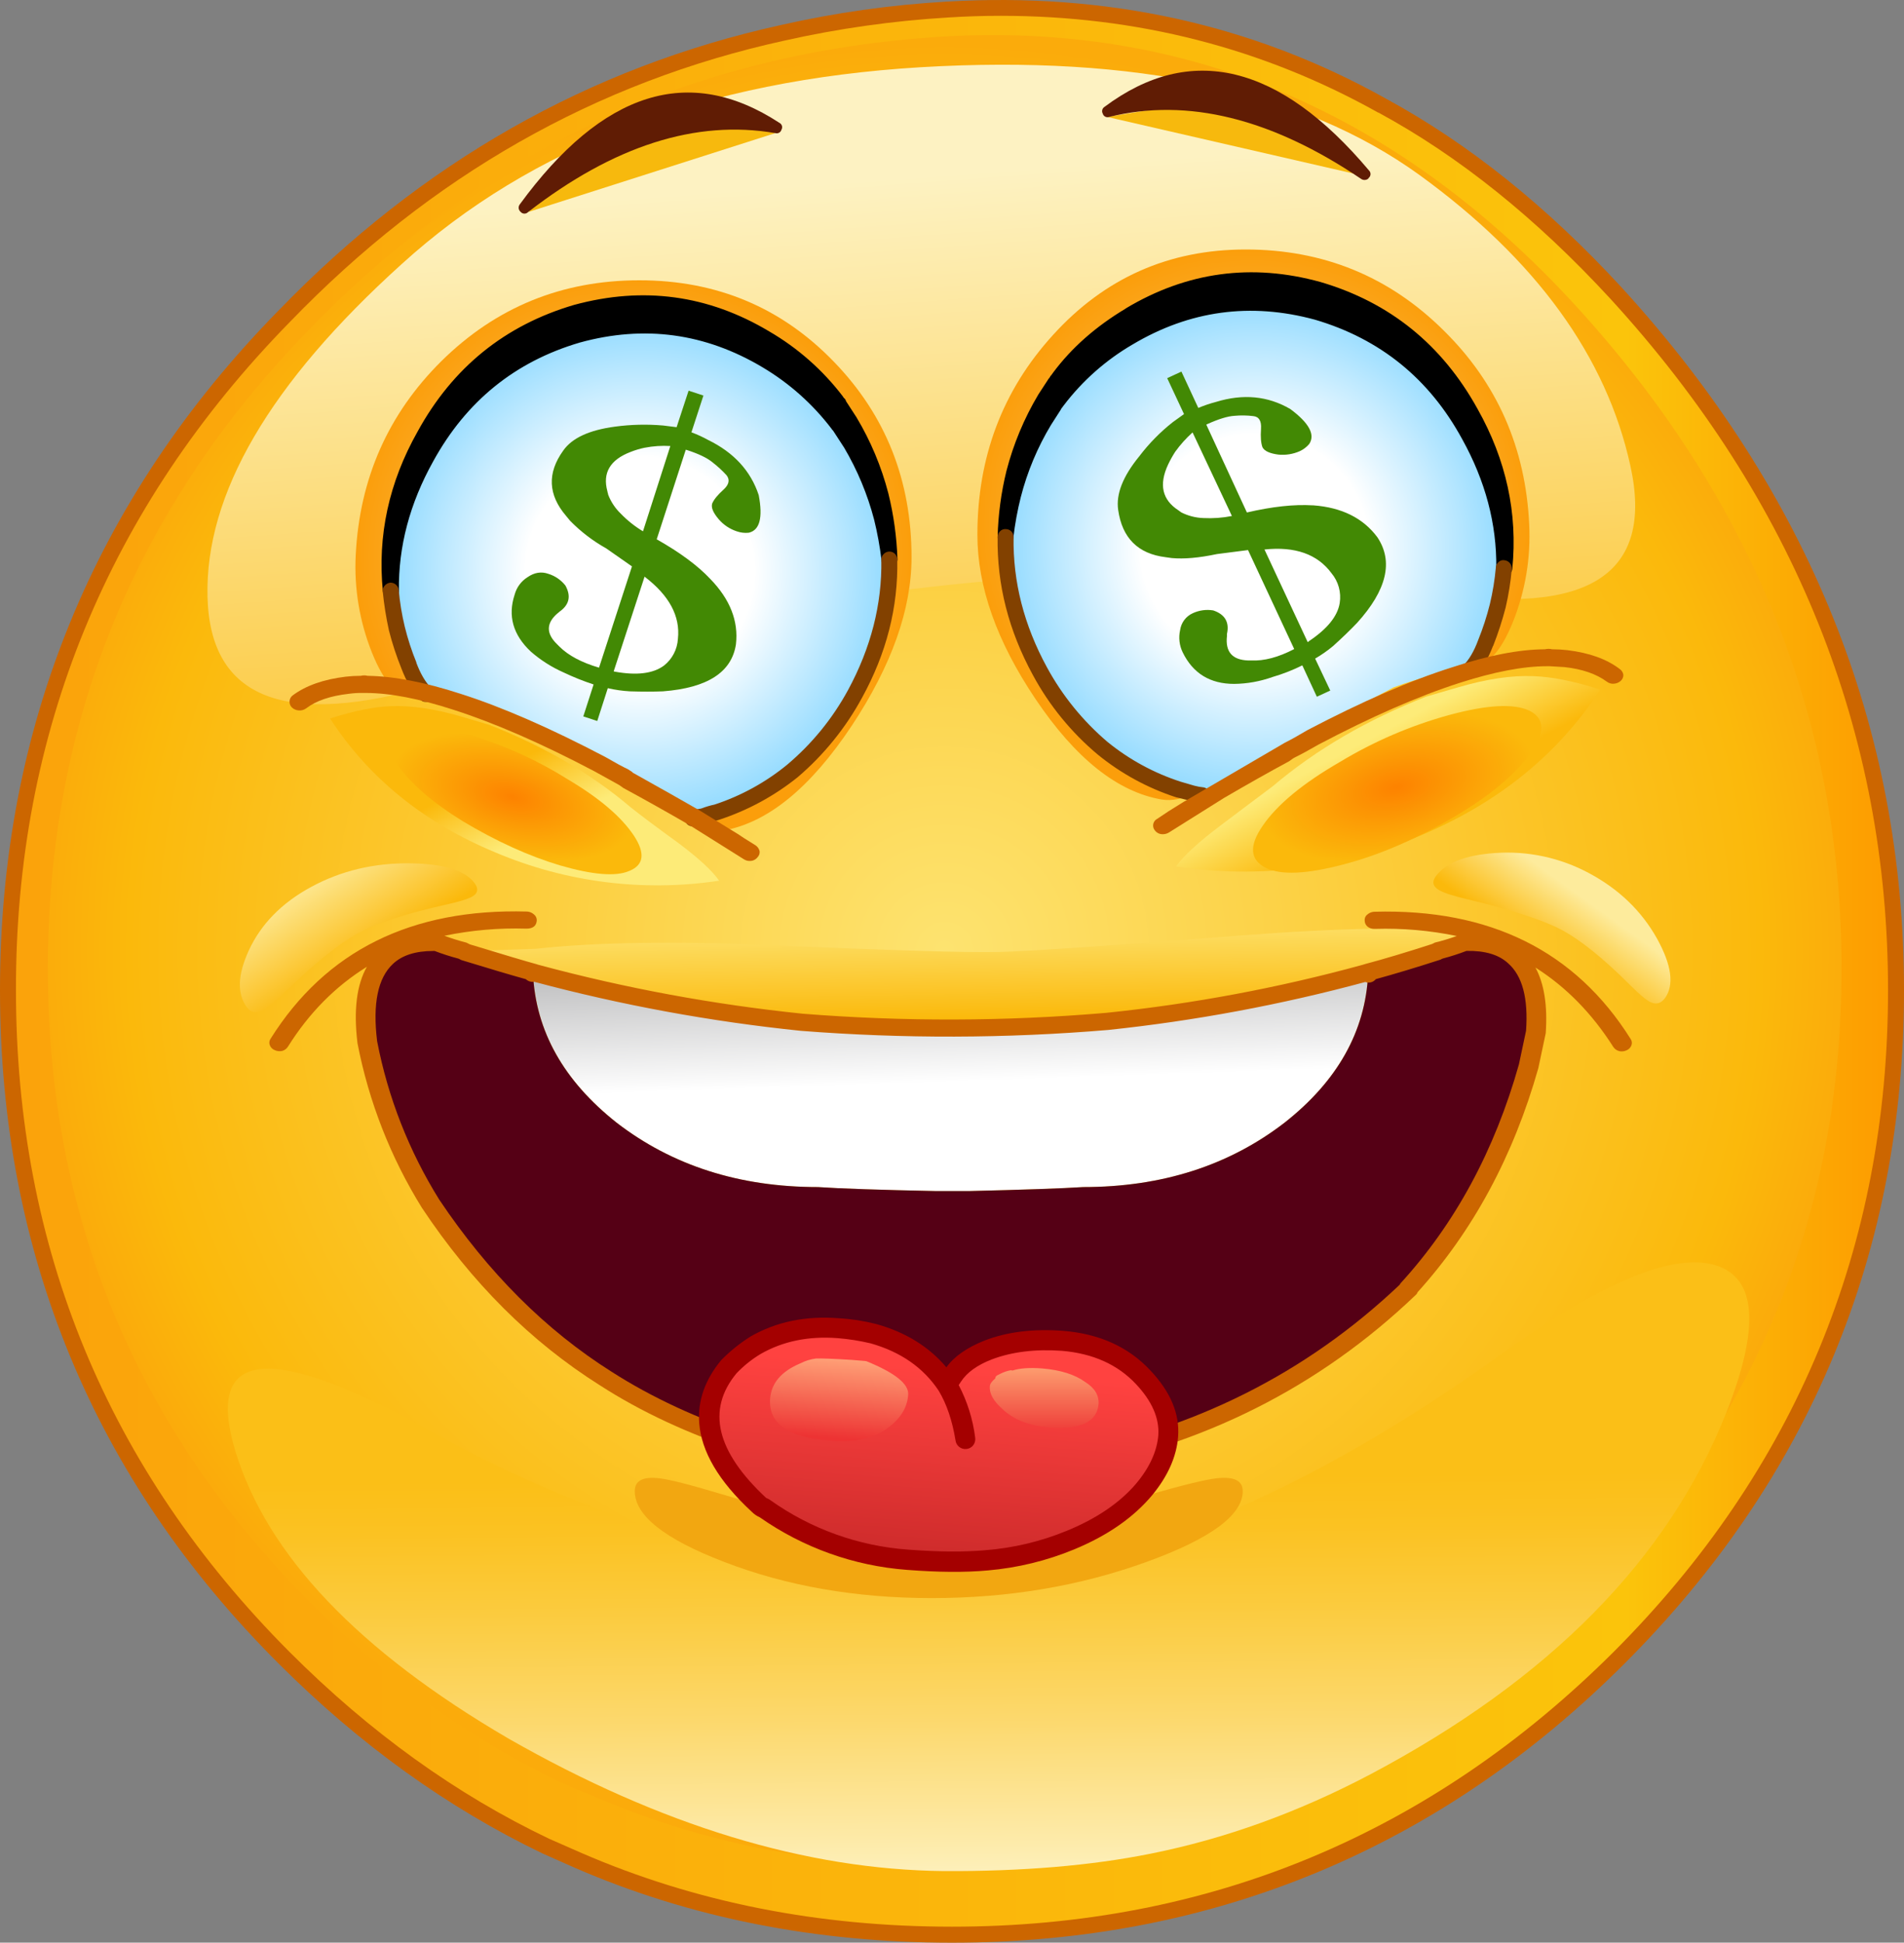
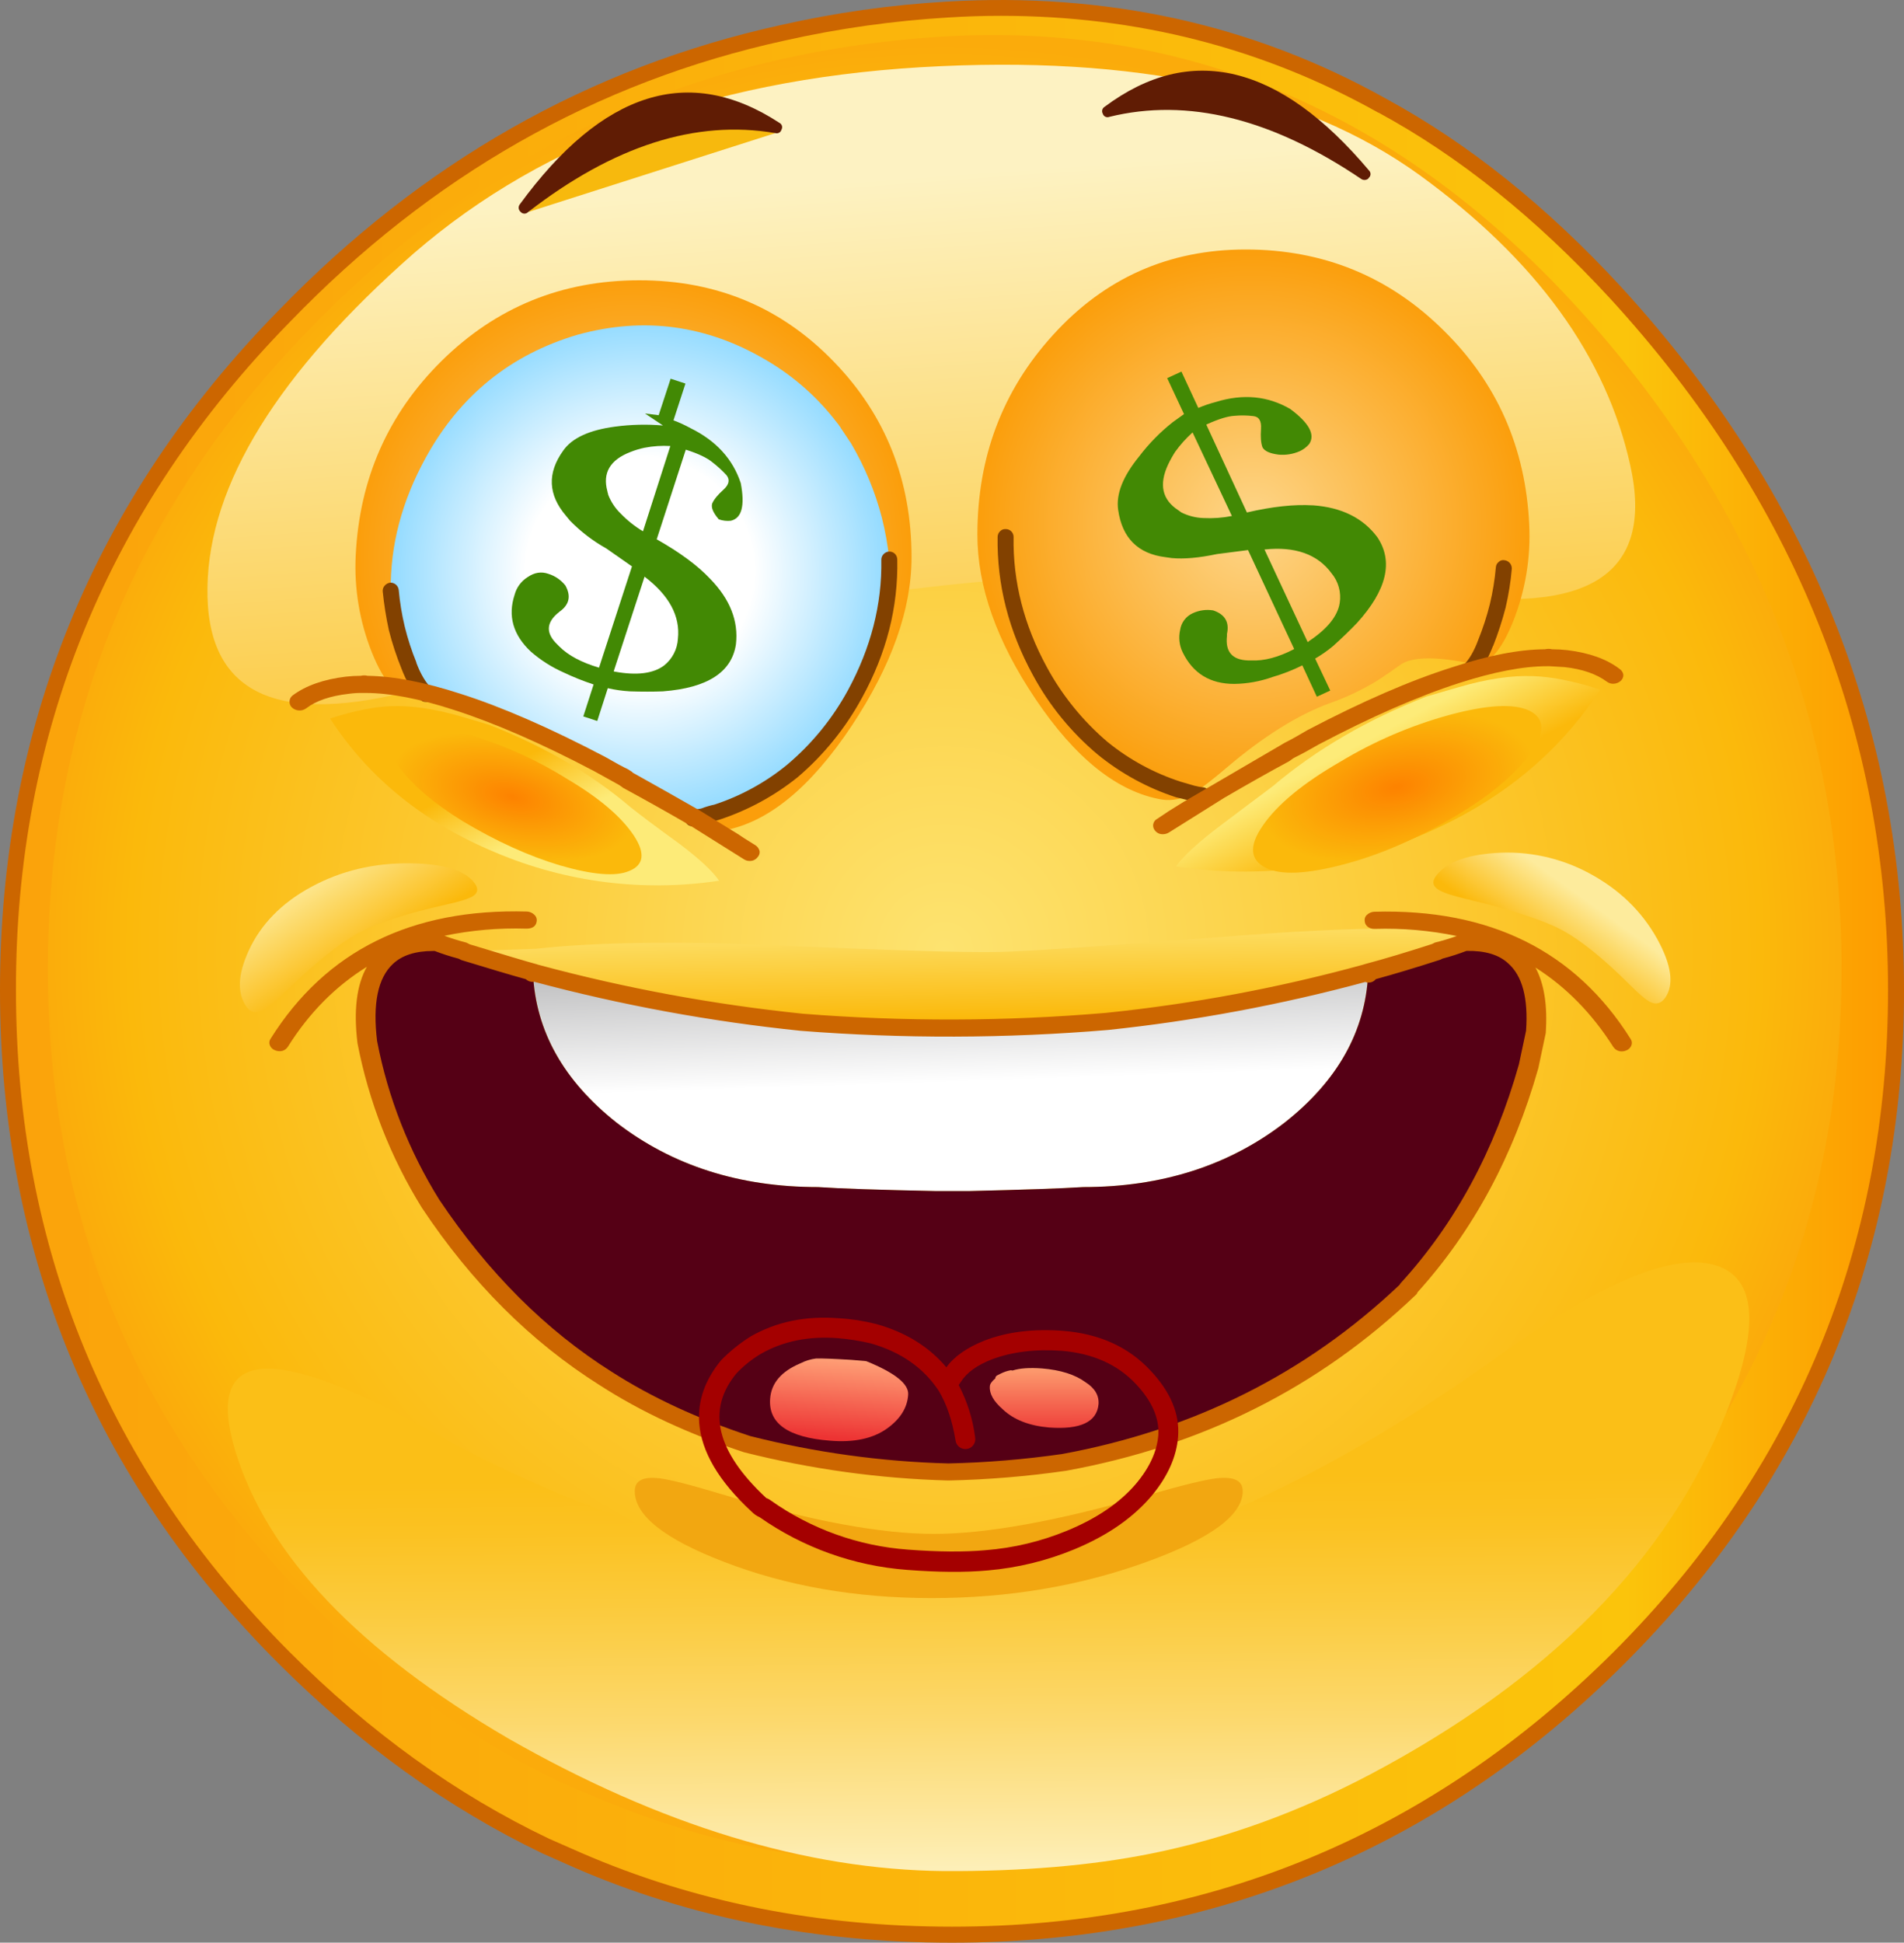
<svg xmlns="http://www.w3.org/2000/svg" version="1.0" id="Layer_1" x="0px" y="0px" viewBox="0 0 924.93 943.63" enable-background="new 0 0 924.93 943.63" xml:space="preserve">
  <rect x="0" y="0" width="924.93" height="943.63" fill="#808080" stroke="none" />
  <title>emoji2_0020</title>
  <path fill="#FCC534" d="M784.95,142.39c-36.093-39.167-73.94-69.557-113.54-91.17c-64-35.56-134.43-51.077-211.29-46.55  c-26.891,1.559-53.61,5.311-79.89,11.22c-92.313,20.32-173.087,66.227-242.32,137.72C48.557,245.057,3.88,354.187,3.88,481  c0,126.667,44.667,234.737,134,324.21c38.953,38.98,81.37,69.507,127.25,91.58l15.92,6.93c55.2,24,115.663,36,181.39,36  c126.553,0,234.553-44.843,324-134.53C876.187,715.43,921.06,607.367,921.06,481C921.06,354.28,875.69,241.41,784.95,142.39z" />
  <path fill="#CC6600" d="M787.86,139.75c-36.28-39.44-74.497-70.06-114.65-91.86C608.777,11.87,537.653-3.83,459.84,0.79  c-27.084,1.56-53.993,5.36-80.45,11.36C286.25,32.657,204.833,78.94,135.14,151c-44.86,45.8-78.6,96.363-101.22,151.69  S-0.007,417.453,0,481c0,63.547,11.307,122.71,33.92,177.49C56.533,713.27,90.32,763.107,135.28,808  c39.333,39.333,82.073,70.093,128.22,92.28l15.92,7.07c55.847,24.2,116.847,36.3,183,36.3c63.413,0,122.49-11.36,177.23-34.08  c54.74-22.72,104.603-56.577,149.59-101.57c45.047-45.073,78.923-94.997,101.63-149.77S924.93,544.38,924.93,481  c0-63.64-11.493-124.003-34.48-181.09C867.463,242.823,833.267,189.437,787.86,139.75z" />
  <linearGradient id="SVGID_1_" gradientUnits="userSpaceOnUse" x1="1007.418" y1="730.392" x2="1335.733" y2="730.392" gradientTransform="matrix(2.77 0 0 2.77 -2782.8 -1551.41)">
    <stop offset="0" style="stop-color:#FBA30B" />
    <stop offset="0.86" style="stop-color:#FBC40B" />
    <stop offset="1" style="stop-color:#FD9C00" />
  </linearGradient>
  <path fill="url(#SVGID_1_)" d="M669.61,54.68h-0.14c-56-31.333-117.11-47-183.33-47c-8.587,0-17.17,0.277-25.75,0.83  c-26.705,1.599-53.238,5.352-79.34,11.22c-91.567,20.067-171.643,65.617-240.23,136.65c-44.127,45.08-77.36,94.82-99.7,149.22  S7.657,418.467,7.75,481c0,62.533,11.123,120.68,33.37,174.44s55.43,102.76,99.55,147c38.953,38.98,81,69.23,126.14,90.75  l15.78,6.93c55.013,23.833,114.967,35.75,179.86,35.75c62.4,0,120.463-11.177,174.19-33.53c53.727-22.353,102.79-55.653,147.19-99.9  c44.213-44.247,77.49-93.293,99.83-147.14C906,601.453,917.173,543.353,917.18,481c0-62.627-11.307-122.067-33.92-178.32  S826.953,193.867,782.18,145C746.18,105.94,708.657,75.833,669.61,54.68z" />
  <radialGradient id="SVGID_2_" cx="353.218" cy="538.158" r="158.926" gradientTransform="matrix(2.77 0 0 -2.77 -519.48 1952.47)" gradientUnits="userSpaceOnUse">
    <stop offset="0" style="stop-color:#FDE370" />
    <stop offset="0.9" style="stop-color:#FBB90B" />
    <stop offset="1" style="stop-color:#FBAB0B" />
  </radialGradient>
  <path fill="url(#SVGID_2_)" d="M765.56,148.62C678.887,54.127,576.057,10.53,457.07,17.83c-119.727,7.48-221.82,54.68-306.28,141.6  C65.77,246.443,23.26,350.173,23.26,470.62c0,120,42.507,222.62,127.52,307.86c37.107,37.133,77.4,66.09,120.88,86.87  c6.093,2.867,11.17,5.037,15.23,6.51C339.697,894.953,397.067,906.5,459,906.5c120.553,0,223.247-42.667,308.08-128  c85.02-85.087,127.53-187.713,127.53-307.88C894.61,350.08,851.593,242.747,765.56,148.62z" />
  <linearGradient id="SVGID_3_" gradientUnits="userSpaceOnUse" x1="1161.365" y1="591.334" x2="1171.095" y2="722.634" gradientTransform="matrix(2.77 0 0 2.77 -2782.8 -1551.41)">
    <stop offset="0" style="stop-color:#FDF2C2" />
    <stop offset="1" style="stop-color:#FBB90B" />
  </linearGradient>
  <path fill="url(#SVGID_3_)" d="M792,226.21C780.373,173.19,746.223,126.12,689.55,85c-56.867-41.087-137.593-58.537-242.18-52.35  C342.417,38.937,258.293,70.85,195,128.39c-64,57.827-95.4,111.633-94.2,161.42c1.2,49.787,37.893,64.01,110.08,42.67  c73.573-22,153.927-37.793,241.06-47.38c88.8-10.067,170.353-9.143,244.66,2.77C771.84,299.503,803.64,278.95,792,226.21z" />
  <linearGradient id="SVGID_4_" gradientUnits="userSpaceOnUse" x1="1244.459" y1="689.767" x2="1251.079" y2="702.167" gradientTransform="matrix(2.77 0 0 2.77 -2782.8 -1551.41)">
    <stop offset="0" style="stop-color:#FDEB78" />
    <stop offset="1" style="stop-color:#FBB90B" />
  </linearGradient>
  <path fill="url(#SVGID_4_)" d="M592.62,401.2c-10.707,8.127-17.813,14.683-21.32,19.67c40.029,6.1,80.966,0.966,118.25-14.83  c38.127-15.887,67.39-39.58,87.79-71.08c-12.667-4.067-23.467-6.237-32.4-6.51c-10.52-0.46-22.703,1.34-36.55,5.4L693,338.3  c-28.8,11.267-53.723,25.813-74.77,43.64L592.62,401.2z" />
  <radialGradient id="SVGID_5_" cx="426.801" cy="812.322" r="24.341" gradientTransform="matrix(2.69 -0.67 -0.46 -1.35 -95.94 1765.06)" gradientUnits="userSpaceOnUse">
    <stop offset="0" style="stop-color:#FD8200" />
    <stop offset="1" style="stop-color:#FBB90B" />
  </radialGradient>
  <path fill="url(#SVGID_5_)" d="M614.92,421.57c7.293,3.6,19.847,3.047,37.66-1.66c17.08-4.433,35.033-12.147,53.86-23.14  c17.08-10.067,29.357-20.273,36.83-30.62c7.387-10.16,7.293-17.133-0.28-20.92c-7.567-3.6-20.567-2.907-39,2.08  c-18.691,5.138-36.583,12.83-53.17,22.86c-17.907,10.347-30.37,20.647-37.39,30.9C606.663,410.857,607.16,417.69,614.92,421.57z" />
  <linearGradient id="SVGID_6_" gradientUnits="userSpaceOnUse" x1="1178.732" y1="890.966" x2="1178.062" y2="808.466" gradientTransform="matrix(2.77 0 0 2.77 -2782.8 -1551.41)">
    <stop offset="0" style="stop-color:#FDF2C2" />
    <stop offset="0.09" style="stop-color:#FDEBAB" />
    <stop offset="0.36" style="stop-color:#FCD86C" />
    <stop offset="0.59" style="stop-color:#FBCB3E" />
    <stop offset="0.76" style="stop-color:#FBC222" />
    <stop offset="0.87" style="stop-color:#FBBF17" />
  </linearGradient>
  <path fill="url(#SVGID_6_)" d="M211,696.18c-79.66-44.52-111.877-41.61-96.65,8.73c15.413,50.433,59.677,96.987,132.79,139.66  c74,42.213,144.477,63.643,211.43,64.29c37.94,0.187,71.403-2.63,100.39-8.45c36.027-7.207,71.523-20.01,106.49-38.41  c87.333-46.187,145.073-104.853,173.22-176c16.34-41.38,14.633-65.163-5.12-71.35c-20.493-6.467-55.617,8.173-105.37,43.92  c-102.12,73.107-193.877,108.737-275.27,106.89C371.403,763.333,290.767,740.24,211,696.18z" />
-   <path fill="#F7B90D" d="M633.47,58l-39.32-10.38l-56.49,9.14l124.75,28.68L633.47,58z" />
  <path fill="#601C04" d="M664.62,86.83l0.28-0.42c1.029-0.861,1.165-2.394,0.304-3.423c-0.052-0.062-0.106-0.121-0.164-0.177  c-21.787-25.873-43.433-41.39-64.94-46.55s-42.69,0.057-63.55,15.65c-1.129,0.705-1.496,2.178-0.83,3.33  c0.37,1.256,1.688,1.974,2.943,1.604c0.08-0.024,0.159-0.052,0.237-0.084c38-9.333,78.8,0.733,122.4,30.2  C662.325,87.615,663.649,87.563,664.62,86.83z" />
  <path fill="#F7B90D" d="M376.62,64.66l-27.14-15L301,62.3L256.57,103L376.62,64.66z" />
  <path fill="#601C04" d="M376.62,64.66c1.263,0.383,2.598-0.33,2.981-1.593c0.007-0.022,0.013-0.044,0.019-0.067  c0.666-1.12,0.298-2.569-0.823-3.235c-0.058-0.034-0.117-0.066-0.177-0.095c-43.847-28.667-85.893-15.457-126.14,39.63  c-0.846,1.119-0.661,2.706,0.42,3.6l0.28,0.28c0.971,0.836,2.423,0.774,3.32-0.14C298.087,70.8,338.127,58.007,376.62,64.66z" />
  <linearGradient id="SVGID_7_" gradientUnits="userSpaceOnUse" x1="1099.421" y1="705.81" x2="1093.601" y2="694.34" gradientTransform="matrix(2.77 0 0 2.77 -2782.8 -1551.41)">
    <stop offset="0" style="stop-color:#FDEB78" />
    <stop offset="1" style="stop-color:#FBB90B" />
  </linearGradient>
  <path fill="url(#SVGID_7_)" d="M190.11,343c-8.307,0.28-18.23,2.28-29.77,6c18.74,28.913,45.557,50.62,80.45,65.12  c34.226,14.496,71.798,19.231,108.55,13.68c-3.14-4.62-9.6-10.62-19.38-18c-11.333-8.22-19.227-14.13-23.68-17.73  c-19.013-16.167-41.907-29.5-68.68-40l-14-4.16C210.873,344.277,199.71,342.64,190.11,343z" />
  <radialGradient id="SVGID_8_" cx="855.001" cy="602.889" r="21.66" gradientTransform="matrix(-2.67 -0.74 0.54 -1.25 2206.18 1773.46)" gradientUnits="userSpaceOnUse">
    <stop offset="0" style="stop-color:#FD8200" />
    <stop offset="1" style="stop-color:#FBB90B" />
  </radialGradient>
  <path fill="url(#SVGID_8_)" d="M194.54,354.23c-7.107,2.867-7.523,8.687-1.25,17.46c6.46,9.147,16.937,18.2,31.43,27.16  c16.34,9.793,32.08,16.953,47.22,21.48c15.88,4.62,27.097,5.543,33.65,2.77c7.2-2.867,7.983-8.593,2.35-17.18  c-6.093-9.147-16.76-18.243-32-27.29c-14.539-9.149-30.23-16.326-46.66-21.34C212.86,352.39,201.28,351.37,194.54,354.23z" />
  <linearGradient id="SVGID_9_" gradientUnits="userSpaceOnUse" x1="1175.782" y1="721.348" x2="1176.132" y2="740.598" gradientTransform="matrix(2.77 0 0 2.77 -2782.8 -1551.41)">
    <stop offset="0" style="stop-color:#FDE370" />
    <stop offset="0.9" style="stop-color:#FBB90B" />
    <stop offset="1" style="stop-color:#FBAB0B" />
  </linearGradient>
  <path fill="url(#SVGID_9_)" d="M602.87,454.41c-64,4.987-103.14,7.653-117.42,8c-15.413,0.367-52.413-0.743-111-3.33  c-46.8-2-84.877-1.4-114.23,1.8l-28.38,1c4.8,2.22,12.83,5.407,24.09,9.56c5.26,2.307,14.12,4.617,26.58,6.93  c14.4,2.667,23.54,4.607,27.42,5.82c13.387,4.34,30.51,7.71,51.37,10.11c11.907,1.387,29.907,3.14,54,5.26  c97.107,12.84,183.107,2.91,258-29.79c1.387-0.46,6.51-1.893,15.37-4.3c7.567-2.127,12.597-3.837,15.09-5.13  c2.396-1.039,4.67-2.341,6.78-3.88c1.969-1.541,4.052-2.931,6.23-4.16C688.743,450.007,650.777,450.71,602.87,454.41z" />
  <linearGradient id="SVGID_10_" gradientUnits="userSpaceOnUse" x1="1059.43" y1="712.795" x2="1069.301" y2="728.025" gradientTransform="matrix(2.77 0 0 2.77 -2782.8 -1551.41)">
    <stop offset="0" style="stop-color:#FDEB9C" />
    <stop offset="1" style="stop-color:#FBB90B" />
  </linearGradient>
  <path fill="url(#SVGID_10_)" d="M199.11,419.35c-17.54-0.187-33.54,3.647-48,11.5c-14.307,7.76-24.413,18.093-30.32,31  c-5.333,11.64-5.667,20.737-1,27.29c1.94,2.667,4.523,3.22,7.75,1.66c2.4-1.2,6.047-4.2,10.94-9  c14.667-14.133,26.437-23.6,35.31-28.4c9.14-4.987,23.447-9.653,42.92-14c6.667-1.48,10.96-2.813,12.88-4  c2.587-1.573,2.92-3.697,1-6.37C225.943,422.763,215.45,419.537,199.11,419.35z" />
  <linearGradient id="SVGID_11_" gradientUnits="userSpaceOnUse" x1="1281.747" y1="717.161" x2="1274.547" y2="727.161" gradientTransform="matrix(2.77 0 0 2.77 -2782.8 -1551.41)">
    <stop offset="0" style="stop-color:#FDEB9C" />
    <stop offset="1" style="stop-color:#FBB90B" />
  </linearGradient>
  <path fill="url(#SVGID_11_)" d="M771.79,424.06c-13.959-7.48-29.755-10.844-45.55-9.7c-14.493,1.013-24.093,4.8-28.8,11.36  c-1.94,2.667-1.387,4.883,1.66,6.65c2.307,1.387,7.06,2.91,14.26,4.57c21.14,5.08,36.187,9.977,45.14,14.69  c9.233,4.893,20.403,13.893,33.51,27c4.52,4.527,7.797,7.25,9.83,8.17c2.767,1.293,5.12,0.6,7.06-2.08  c4.433-6.373,3.14-15.933-3.88-28.68C797.453,442.48,786.377,431.82,771.79,424.06z" />
  <linearGradient id="SVGID_12_" gradientUnits="userSpaceOnUse" x1="1172.118" y1="753.993" x2="1170.518" y2="707.263" gradientTransform="matrix(2.77 0 0 2.77 -2782.8 -1551.41)">
    <stop offset="0.09" style="stop-color:#FFFFFF" />
    <stop offset="0.95" style="stop-color:#858587" />
  </linearGradient>
  <path fill="url(#SVGID_12_)" d="M664.62,473.11l-1.38-0.42c-41.159,11.199-83.161,19.031-125.59,23.42  c-49.297,4.07-98.84,4.211-148.16,0.42c-43.628-4.479-86.826-12.448-129.18-23.83l-1.38,0.42c1.387,27.8,14.91,51.863,40.57,72.19  c27.047,20.873,59.677,31.31,97.89,31.31c10.707,0.74,29.86,1.387,57.46,1.94h15.65c26.86-0.667,45.413-1.313,55.66-1.94  c38.213,0,70.843-10.437,97.89-31.31C649.717,525.103,663.24,501.037,664.62,473.11z" />
  <path fill="#550015" d="M664.62,472.28v0.83c-1.38,27.927-14.903,51.99-40.57,72.19c-27.047,20.873-59.677,31.31-97.89,31.31  c-10.247,0.667-28.8,1.313-55.66,1.94h-15.65c-27.6-0.553-46.753-1.2-57.46-1.94c-38.213,0-70.843-10.437-97.89-31.31  c-25.667-20.32-39.19-44.383-40.57-72.19v-0.83c-6.553-1.753-17.677-5.087-33.37-10h-0.42v-0.42  c-4.377-1.114-8.679-2.503-12.88-4.16c-26.667-0.833-37.973,15.283-33.92,48.35c5.449,27.863,15.861,54.52,30.74,78.7  c24.187,36,52.57,64.263,85.15,84.79c19.753,12.667,42.6,23.333,68.54,32c32.049,8.024,64.875,12.538,97.9,13.46  c18.773-0.402,37.503-1.975,56.08-4.71c65.333-11.913,121.133-39.947,167.4-84.1v-0.39c26.86-29.287,46.337-65.22,58.43-107.8  l3.42-16.49c2.213-30-9.37-44.593-34.75-43.78c-4.183,1.706-8.489,3.097-12.88,4.16v0.42H698  C683.873,466.77,672.747,470.093,664.62,472.28z" />
  <path fill="#CC6600" d="M661.85,468.68c-40.825,11.184-82.503,18.984-124.61,23.32c-48.969,4.162-98.198,4.302-147.19,0.42  c-43.35-4.461-86.272-12.4-128.35-23.74l-0.55-0.14l-0.28-0.14l-0.55-0.14c-4.433-1.2-15.14-4.387-32.12-9.56l-1.66-0.83  c-3.609-0.922-7.168-2.033-10.66-3.33c13.112-2.711,26.497-3.872,39.88-3.46c3.14,0,4.807-1.333,5-4  c0.032-1.135-0.481-2.216-1.38-2.91c-0.915-0.829-2.087-1.32-3.32-1.39c-56.213-1.573-97.753,19.023-124.62,61.79  c-0.615,0.874-0.771,1.991-0.42,3c0.39,1.129,1.246,2.036,2.35,2.49c1.165,0.552,2.481,0.7,3.74,0.42  c1.147-0.33,2.133-1.07,2.77-2.08c10.247-16.347,23.03-29.277,38.35-38.79c-4.987,8.773-6.51,21.15-4.57,37.13  c5.472,28.331,16.077,55.422,31.29,79.94c24.187,36.393,52.987,65.12,86.4,86.18c20,12.933,43.353,23.787,70.06,32.56  c32.442,8.205,65.689,12.806,99.14,13.72h0.28c19.078-0.415,38.113-1.988,57-4.71c66.387-12.073,123.027-40.55,169.92-85.43  c0.399-0.321,0.689-0.758,0.83-1.25c27.047-29.927,46.617-66.227,58.71-108.9l3.6-17c0.92-13.393-0.747-24.017-5-31.87  c14.86,9.42,27.46,22.26,37.8,38.52c0.672,1.036,1.712,1.779,2.91,2.08c1.213,0.275,2.483,0.127,3.6-0.42  c1.104-0.454,1.96-1.361,2.35-2.49c0.351-1.009,0.195-2.126-0.42-3c-26.86-42.767-68.4-63.363-124.62-61.79  c-1.233,0.07-2.405,0.561-3.32,1.39c-0.901,0.681-1.376,1.787-1.25,2.91c0.007,1.126,0.513,2.192,1.38,2.91  c0.943,0.746,2.118,1.139,3.32,1.11h0.28c13.336-0.407,26.675,0.754,39.74,3.46c-3.493,1.262-7.051,2.334-10.66,3.21l-1.38,0.69  c-12.553,4.067-23.353,7.3-32.4,9.7l-1.38,0.42 M699.64,466.19l1.11-0.55c3.942-1.033,7.825-2.282,11.63-3.74  c8.953-0.187,15.693,1.813,20.22,6c6.933,6.067,9.843,16.993,8.73,32.78L737.87,517c-11.813,41.867-30.967,77.3-57.46,106.3  c-0.207,0.261-0.391,0.538-0.55,0.83c-45.413,43.047-100.06,70.433-163.94,82.16c-18.309,2.627-36.759,4.153-55.25,4.57  c-32.469-0.866-64.743-5.327-96.23-13.3c-25.48-8.373-47.96-18.81-67.44-31.31c-31.933-20.167-59.81-48.013-83.63-83.54  c-14.697-23.599-24.927-49.7-30.18-77c-2.213-18.193,0.37-30.71,7.75-37.55c4.433-4.153,10.94-6.23,19.52-6.23h0.69  c3.805,1.458,7.688,2.707,11.63,3.74l1.38,0.69c13.847,4.247,24.277,7.34,31.29,9.28c1.074,1.004,2.546,1.464,4,1.25  c42.5,11.368,85.836,19.336,129.6,23.83c49.683,3.882,99.599,3.741,149.26-0.42c42.195-4.445,83.97-12.237,124.93-23.3  c1.827,0.699,3.897,0.137,5.12-1.39c9.14-2.5,19.57-5.643,31.29-9.43L699.64,466.19z" />
  <path fill="#F2A711" d="M320.27,718.07c-7.94-0.927-11.91,1.15-11.91,6.23c0,11.82,14.447,23.273,43.34,34.36  c30.367,11.733,64.013,17.6,100.94,17.6c37.293,0,72.093-5.867,104.4-17.6c31.107-11.267,46.66-22.72,46.66-34.36  c0-5.08-4.2-7.157-12.6-6.23c-5.333,0.553-16.503,3.277-33.51,8.17c-43.66,12.56-78.277,18.84-103.85,18.84  c-25.847,0-59.723-6.28-101.63-18.84C335.863,721.347,325.25,718.623,320.27,718.07z" />
  <radialGradient id="SVGID_13_" cx="353.218" cy="538.277" r="48.557" gradientTransform="matrix(2.77 0 0 -2.77 -670.68 1760.57)" gradientUnits="userSpaceOnUse">
    <stop offset="0" style="stop-color:#FDD68A" />
    <stop offset="1" style="stop-color:#FB9E0B" />
  </radialGradient>
  <path fill="url(#SVGID_13_)" d="M310.57,136.15c-37.567,0-69.597,13.07-96.09,39.21c-25.94,25.68-39.833,57.13-41.68,94.35  c-0.813,16.148,1.879,32.281,7.89,47.29c6.093,15.147,12.74,21.983,19.94,20.51c16.893-3.6,28.293-3.6,34.2,0  c2.12,1.293,5.95,3.927,11.49,7.9c7.329,4.524,15.129,8.239,23.26,11.08c15.613,5.673,32.323,16.143,50.13,31.41  c7.387,6.28,12.74,10.343,16.06,12.19c5.447,3.047,10.663,4.157,15.65,3.33c21.507-3.787,42.277-20.737,62.31-50.85  c19.387-29.28,29.08-56.573,29.08-81.88c0-37.333-12.553-68.97-37.66-94.91C379.67,149.36,348.143,136.15,310.57,136.15z" />
  <radialGradient id="SVGID_14_" cx="795.308" cy="538.247" r="48.34" gradientTransform="matrix(-2.77 0 0 -2.77 2811.45 1745.47)" gradientUnits="userSpaceOnUse">
    <stop offset="0" style="stop-color:#FDD68A" />
    <stop offset="1" style="stop-color:#FB9E0B" />
  </radialGradient>
  <path fill="url(#SVGID_14_)" d="M742.86,254.75c-1.753-37.333-15.647-68.783-41.68-94.35c-26.4-26.14-58.43-39.21-96.09-39.21  c-37.293,0-68.493,13.857-93.6,41.57c-24.46,26.88-36.69,59.213-36.69,97c0,25.213,9.417,51.817,28.25,79.81  c19.387,28.82,39.787,45.077,61.2,48.77c4.987,0.833,10.203-0.23,15.65-3.19c3.333-1.94,8.687-6.05,16.06-12.33  c17.813-15.147,34.52-25.583,50.12-31.31c8.131-2.841,15.931-6.556,23.26-11.08c3.413-2.22,7.243-4.853,11.49-7.9  c5.907-3.6,17.307-3.647,34.2-0.14c7.193,1.553,13.85-5.243,19.97-20.39C740.995,287.001,743.676,270.882,742.86,254.75z" />
  <radialGradient id="SVGID_15_" cx="353.266" cy="538.247" r="43.493" gradientTransform="matrix(2.77 0 0 -2.77 -368.97 1757.25)" gradientUnits="userSpaceOnUse">
    <stop offset="0.46" style="stop-color:#FFFFFF" />
    <stop offset="1" style="stop-color:#94DBFF" />
  </radialGradient>
-   <path fill="url(#SVGID_15_)" d="M507.19,204.32c-6.733,11.27-11.815,23.447-15.09,36.16c-1.675,6.697-2.878,13.504-3.6,20.37  c-0.367,22.447,5.173,44.2,16.62,65.26c7.786,14.183,18.111,26.816,30.46,37.27c10.923,8.926,23.412,15.739,36.83,20.09l6.51,1.94  c2.213,0.46,3.967,0.793,5.26,1l25.48-16.76l67.29-35.75c13.847-5.173,25.753-7.76,35.72-7.76c0.28-0.367,0.613-0.367,1,0  c3.604-4.041,6.38-8.75,8.17-13.86c2.445-5.825,4.392-11.846,5.82-18c1.486-6.054,2.489-12.217,3-18.43  c0.28-22.167-5.387-43.69-17-64.57c-16.613-30.207-41.213-50.113-73.8-59.72c-32.233-8.887-62.853-4.74-91.86,12.44  c-13.323,7.826-24.988,18.18-34.34,30.48l-1,1.39c-0.191,0.358-0.423,0.694-0.69,1c-0.593,0.758-1.147,1.546-1.66,2.36  L507.19,204.32z" />
  <radialGradient id="SVGID_16_" cx="353.219" cy="538.247" r="43.497" gradientTransform="matrix(2.77 0 0 -2.77 -667.5 1768.33)" gradientUnits="userSpaceOnUse">
    <stop offset="0.46" style="stop-color:#FFFFFF" />
    <stop offset="1" style="stop-color:#94DBFF" />
  </radialGradient>
  <path fill="url(#SVGID_16_)" d="M413.45,215.4l-5-7.48c-0.148-0.383-0.384-0.726-0.69-1c-0.251-0.517-0.589-0.988-1-1.39  c-9.352-12.3-21.017-22.654-34.34-30.48c-28.987-17.18-59.587-21.337-91.8-12.47c-32.587,9.607-57.187,29.513-73.8,59.72  c-11.633,21.153-17.3,42.677-17,64.57c0.542,6.209,1.545,12.37,3,18.43c1.428,6.154,3.375,12.175,5.82,18  c2.213,5.913,4.937,10.487,8.17,13.72c0.246-0.276,0.67-0.3,0.946-0.054c0.019,0.017,0.037,0.035,0.054,0.054  c10.153,0,22.06,2.633,35.72,7.9L308.91,379c8.767,5.633,17.907,11.777,27.42,18.43l11.77-2.91  c13.377-4.446,25.85-11.25,36.83-20.09c12.373-10.485,22.701-23.168,30.46-37.41c11.54-20.853,17.077-42.593,16.61-65.22  c-0.706-6.868-1.91-13.676-3.6-20.37C425.115,238.784,420.083,226.657,413.45,215.4z" />
-   <path d="M411,194.9c-0.163-0.667-0.556-1.254-1.11-1.66l-0.55-0.83c-9.711-12.696-21.816-23.367-35.63-31.41  c-29.633-17.733-61.25-22.03-94.85-12.89c-33.6,9.887-58.933,30.393-76,61.52c-13.947,24.727-19.567,50.62-16.86,77.68  c0.157,0.965,0.645,1.845,1.38,2.49c0.675,0.635,1.564,0.992,2.49,1h0.28c0.999-0.085,1.933-0.529,2.63-1.25  c0.727-0.672,1.097-1.645,1-2.63c-0.28-21.427,5.26-42.347,16.62-62.76c16.06-29.28,39.83-48.54,71.31-57.78  c31.293-8.593,60.877-4.577,88.75,12.05c12.998,7.723,24.385,17.878,33.54,29.91c0.156,0.33,0.394,0.616,0.69,0.83l5.4,8.31  c6.437,10.912,11.33,22.664,14.54,34.92c1.609,6.522,2.811,13.138,3.6,19.81c0.187,2.307,1.52,3.46,4,3.46  c0.999-0.085,1.933-0.529,2.63-1.25c0.707-0.75,1.104-1.739,1.11-2.77c-0.355-10.792-1.84-21.517-4.43-32  c-3.375-13.011-8.598-25.471-15.51-37L411,194.9 M546.83,149.9c-14.493,8.667-26.217,19-35.17,31l-1,1.39  c-0.328,0.254-0.569,0.603-0.69,1c-0.425,0.464-0.798,0.974-1.11,1.52l-4.43,6.79c-6.908,11.577-12.13,24.079-15.51,37.13  c-2.577,10.481-4.015,21.21-4.29,32c-0.083,1.025,0.281,2.035,1,2.77c0.697,0.721,1.631,1.165,2.63,1.25  c1.016,0.026,2.005-0.331,2.77-1c0.72-0.697,1.164-1.631,1.25-2.63c0.766-6.629,1.969-13.2,3.6-19.67  c3.166-12.334,8.111-24.141,14.68-35.05l4.71-7.34l0.28-0.55l1.25-1.66c9.078-11.932,20.417-21.96,33.37-29.51  c27.787-16.533,57.327-20.55,88.62-12.05c31.66,9.333,55.477,28.637,71.45,57.91c11.333,20.413,16.873,41.29,16.62,62.63  c0.006,1.011,0.359,1.989,1,2.77c0.686,0.718,1.638,1.119,2.63,1.11h0.28c0.971,0.009,1.91-0.348,2.63-1  c0.732-0.63,1.182-1.526,1.25-2.49c2.667-26.973-2.963-52.837-16.89-77.59c-17.24-31.213-42.66-51.757-76.26-61.63  c-33.413-9.247-64.983-4.957-94.71,12.87L546.83,149.9z" />
  <path fill="#824100" d="M429.24,269.16c-0.736,0.731-1.138,1.733-1.11,2.77c0.367,21.613-5.033,42.72-16.2,63.32  c-7.499,13.78-17.5,26.042-29.49,36.16c-10.471,8.591-22.443,15.169-35.31,19.4c-2.218,0.472-4.395,1.12-6.51,1.94l-4.85,0.83  c-0.992,0.175-1.881,0.718-2.49,1.52c-0.644,0.823-0.896,1.886-0.69,2.91c0.168,0.895,0.604,1.718,1.25,2.36  c0.675,0.634,1.564,0.991,2.49,1l0.55-0.14c2.026-0.213,4.032-0.584,6-1.11l6.51-1.94c13.831-4.534,26.731-11.526,38.08-20.64  c12.69-10.821,23.28-23.885,31.24-38.54c11.907-21.613,17.63-44.013,17.17-67.2c-0.006-1.031-0.403-2.02-1.11-2.77  c-0.731-0.736-1.733-1.138-2.77-1.11c-1.056,0.018-2.058,0.47-2.77,1.25 M202.29,321.81c-2.323-5.671-4.222-11.507-5.68-17.46  c-1.404-5.83-2.377-11.757-2.91-17.73c-0.21-2.11-2.031-3.69-4.15-3.6c-1.014,0.137-1.946,0.629-2.63,1.39  c-0.735,0.782-1.1,1.841-1,2.91c0.642,6.332,1.643,12.622,3,18.84c1.609,6.32,3.644,12.524,6.09,18.57  c2.493,6.56,5.54,11.593,9.14,15.1c0.665,0.747,1.631,1.155,2.63,1.11c1.043,0.065,2.06-0.343,2.77-1.11  c1.486-1.548,1.486-3.992,0-5.54c-2.86-2.867-5.307-7.023-7.34-12.47 M725.32,313.82c2.407-6.104,4.441-12.349,6.09-18.7  c1.446-6.201,2.449-12.497,3-18.84c0.095-2.123-1.486-3.95-3.6-4.16c-1.003-0.189-2.036,0.121-2.77,0.83  c-0.821,0.634-1.325,1.594-1.38,2.63c-0.527,6.02-1.5,11.993-2.91,17.87c-1.483,5.946-3.381,11.78-5.68,17.46  c-2,5.447-4.447,9.603-7.34,12.47c-0.736,0.731-1.138,1.733-1.11,2.77c-0.045,0.999,0.363,1.965,1.11,2.63  c0.689,0.811,1.706,1.27,2.77,1.25c1.056-0.018,2.058-0.47,2.77-1.25c3.507-3.507,6.507-8.507,9-15 M584.18,390.26  c0.926-0.009,1.815-0.366,2.49-1c0.711-0.591,1.161-1.439,1.25-2.36c0.193-0.98-0.06-1.995-0.69-2.77  c-0.568-0.871-1.468-1.471-2.49-1.66c-1.544-0.148-3.073-0.426-4.57-0.83l-6.65-1.94c-12.903-4.18-24.922-10.709-35.45-19.26  c-11.982-10.181-21.979-22.487-29.49-36.3c-11.167-20.507-16.567-41.613-16.2-63.32c0.017-2.093-1.666-3.804-3.759-3.821  c-0.04,0-0.081,0-0.121,0.001c-0.981-0.066-1.941,0.299-2.63,1c-0.78,0.712-1.232,1.714-1.25,2.77  c-0.367,23.187,5.357,45.587,17.17,67.2c7.949,14.711,18.614,27.781,31.43,38.52c11.298,9.223,24.21,16.269,38.08,20.78l12.32,3  h0.55L584.18,390.26z" />
  <path fill="#CC6600" d="M145.11,345.09c1.281,0.113,2.56-0.242,3.6-1c4.8-3.693,11.677-6.05,20.63-7.07  c2.338-0.329,4.699-0.469,7.06-0.42h1.25c11.633,0,25.85,2.723,42.65,8.17c20.127,6.467,42.973,16.443,68.54,29.93l12,6.65  l1.94,1.39c10.893,5.913,21.51,11.87,31.85,17.87l26.72,16.76c0.818,0.55,1.784,0.84,2.77,0.83c1.51,0.073,2.96-0.6,3.88-1.8  c0.789-0.786,1.16-1.898,1-3c-0.291-1.127-0.98-2.111-1.94-2.77l-5.54-3.46c-1.847-1.293-4.247-2.817-7.2-4.57l-14.12-8.73  c-8.667-4.987-19.373-11.037-32.12-18.15c-0.44-0.167-0.825-0.455-1.11-0.83l-1.97-1.26c-2.213-1.013-5.907-3.013-11.08-6  c-26.767-14.04-50.167-24.247-70.2-30.62c-17.333-5.633-32.38-8.543-45.14-8.73c-1.089-0.277-2.231-0.277-3.32,0  c-2.453-0.001-4.903,0.139-7.34,0.42c-10.707,1.293-19.247,4.293-25.62,9c-0.972,0.663-1.584,1.736-1.66,2.91  c-0.071,1.112,0.332,2.202,1.11,3C142.663,344.481,143.852,345.004,145.11,345.09z" />
  <path fill="#CC6600" d="M635.13,354.65c-4.153,2.493-7.8,4.527-10.94,6.1l-49.29,28.81c-3.233,2-5.68,3.523-7.34,4.57l-5.4,3.6  c-1.811,0.935-2.522,3.16-1.587,4.971c0.131,0.254,0.291,0.492,0.477,0.709c0.92,1.2,2.37,1.873,3.88,1.8  c1.028-0.002,2.035-0.29,2.91-0.83l26.72-16.76c11.54-6.74,22.11-12.697,31.71-17.87l1.94-1.39l1-0.55  c2.667-1.293,6.407-3.327,11.22-6.1c25.753-13.58,48.553-23.557,68.4-29.93c16.893-5.447,31.11-8.17,42.65-8.17h1.25  c4.613,0.28,7.013,0.42,7.2,0.42c8.587,0.927,15.463,3.283,20.63,7.07c0.981,0.768,2.221,1.126,3.46,1  c1.233-0.07,2.405-0.561,3.32-1.39c0.85-0.759,1.309-1.862,1.25-3c-0.199-1.13-0.849-2.13-1.8-2.77  c-6.28-4.8-14.773-7.847-25.48-9.14c-2.437-0.276-4.887-0.416-7.34-0.42c-1.137-0.277-2.323-0.277-3.46,0  c-12.667,0.093-27.667,3.003-45,8.73C685.17,330.523,661.71,340.703,635.13,354.65z" />
  <linearGradient id="SVGID_17_" gradientUnits="userSpaceOnUse" x1="1169.994" y1="800.052" x2="1167.414" y2="833.532" gradientTransform="matrix(2.77 0 0 2.77 -2782.8 -1551.41)">
    <stop offset="0" style="stop-color:#FF4240" />
    <stop offset="1" style="stop-color:#CD2B2B" />
    <stop offset="1" style="stop-color:#BD2929" />
  </linearGradient>
-   <path fill="url(#SVGID_17_)" d="M407.36,645.19c-15.333-1.107-28.717,1.663-40.15,8.31c-4.792,2.791-9.168,6.242-13,10.25  c-16.707,20.227-11.813,42.717,14.68,67.47c0.783,0.654,1.673,1.168,2.63,1.52c20.388,14.517,44.4,23.101,69.37,24.8  c12.025,1.018,24.115,1.018,36.14,0c14.559-1.409,28.829-4.961,42.35-10.54c15.233-6.373,27.14-14.27,35.72-23.69  c7.567-8.407,11.673-17.043,12.32-25.91c0.74-9.7-3.367-19.213-12.32-28.54c-9.787-10.533-22.787-16.4-39-17.6  c-13.847-1.013-25.893,0.463-36.14,4.43c-8,3.14-13.77,7.39-17.31,12.75c-1.062,1.373-1.952,2.871-2.65,4.46  c-7.847-12.193-19.753-20.553-35.72-25.08C418.726,646.461,413.065,645.581,407.36,645.19z" />
  <path fill="#A40000" d="M425.5,643.11c-5.85-1.497-11.831-2.425-17.86-2.77c-16.153-1.293-30.507,1.663-43.06,8.87  c-5.185,3.265-9.971,7.124-14.26,11.5c-7.853,9.527-11.41,19.64-10.67,30.34c1.013,14.04,9.507,28.45,25.48,43.23  c1.143,1.172,2.501,2.112,4,2.77c21.053,14.74,45.684,23.545,71.31,25.49c15.333,1.2,28.487,1.293,39.46,0.28  c14.442-1.25,28.606-4.707,42-10.25c16.247-6.74,28.893-15.56,37.94-26.46c7.567-9.24,11.72-18.66,12.46-28.26  c0.833-11.087-3.69-21.847-13.57-32.28c-10.613-11.333-24.69-17.707-42.23-19.12c-14.493-1.107-27.233,0.463-38.22,4.71  c-8.587,3.42-14.77,7.753-18.55,13c-8.493-10.067-19.893-17.087-34.2-21.06 M406.94,650c5.41,0.436,10.779,1.285,16.06,2.54  c14.587,4.153,25.587,11.82,33,23c3.88,6.467,6.603,14.503,8.17,24.11c0.325,2.637,2.726,4.51,5.362,4.185  c0.059-0.007,0.119-0.016,0.178-0.025c1.282-0.181,2.432-0.883,3.18-1.94c0.726-1.05,1.023-2.338,0.83-3.6  c-1.124-8.906-3.833-17.539-8-25.49l1.11-1.66c2.86-4.433,7.86-8.037,15-10.81c9.787-3.693,21.14-5.08,34.06-4.16  c15.047,1.293,27,6.65,35.86,16.07c7.847,8.313,11.493,16.627,10.94,24.94c-0.667,7.947-4.313,15.843-10.94,23.69  c-7.94,9.24-19.11,16.813-33.51,22.72c-12.617,5.19-25.969,8.372-39.57,9.43c-10.34,0.927-22.847,0.833-37.52-0.28  c-24.071-1.721-47.207-10.024-66.88-24l-0.83-0.55l-1.25-0.55c-24.28-22.633-29.08-42.817-14.4-60.55  c3.48-3.657,7.439-6.826,11.77-9.42C380.36,651.47,392.82,648.92,406.94,650z" />
  <linearGradient id="SVGID_18_" gradientUnits="userSpaceOnUse" x1="1152.321" y1="798.042" x2="1151.221" y2="812.342" gradientTransform="matrix(2.77 0 0 2.77 -2782.8 -1551.41)">
    <stop offset="0.01" style="stop-color:#FFA177" />
    <stop offset="1" style="stop-color:#ED3333" />
  </linearGradient>
  <path fill="url(#SVGID_18_)" d="M396.42,659.88c-2.658,0.335-5.237,1.134-7.62,2.36c-9.233,3.88-14.127,9.607-14.68,17.18  c-0.92,12,8.727,18.79,28.94,20.37c11.72,1.013,21.053-0.987,28-6c6.367-4.62,9.737-10.07,10.11-16.35  c0.367-5.173-6.373-10.577-20.22-16.21l-0.83-0.14l-6.65-0.55C404.783,660.007,399.1,659.787,396.42,659.88z" />
  <linearGradient id="SVGID_19_" gradientUnits="userSpaceOnUse" x1="1187.73" y1="798.244" x2="1187.76" y2="812.194" gradientTransform="matrix(2.77 0 0 2.77 -2782.8 -1551.41)">
    <stop offset="0" style="stop-color:#FFAB77" />
    <stop offset="1" style="stop-color:#ED3333" />
  </linearGradient>
  <path fill="url(#SVGID_19_)" d="M486.14,667.22l-1.66,0.83c-0.601,0.269-0.991,0.862-1,1.52c-1.753,1.48-2.63,2.773-2.63,3.88  c-0.28,3.507,1.797,7.2,6.23,11.08c5.333,5.08,12.857,8.037,22.57,8.87c15.233,1.107,23.233-2.68,24-11.36  c0.28-4.247-1.843-7.803-6.37-10.67c-5.08-3.693-12.08-5.91-21-6.65c-6.093-0.46-10.893-0.127-14.4,1l-0.83-0.14  C489.342,665.884,487.688,666.437,486.14,667.22z" />
-   <path fill="#428904" d="M322.07,206.68c-7.75-0.667-15.55-0.483-23.26,0.55c-12.553,1.66-20.953,5.54-25.2,11.64  c-7.853,10.9-7.39,21.477,1.39,31.73l1.94,2.36c5.188,5.297,11.108,9.822,17.58,13.44l12.48,8.72l-16,49.19  c-8.493-2.493-14.91-5.91-19.25-10.25l-1.11-1.11c-5.447-5.267-5.353-10.3,0.28-15.1l0.55-0.42l0.28-0.28  c4.8-3.333,5.77-7.583,2.91-12.75c-2.133-2.689-5.03-4.669-8.31-5.68c-3.413-1.2-6.783-0.647-10.11,1.66  c-3.065,1.933-5.29,4.95-6.23,8.45c-3.413,10.347-0.783,19.583,7.89,27.71c4.77,4.149,10.137,7.557,15.92,10.11  c4.719,2.245,9.575,4.189,14.54,5.82l-5,15.52l6.78,2.22l5.12-15.93c3.53,0.812,7.123,1.324,10.74,1.53  c6,0.187,11.353,0.187,16.06,0c21.6-1.66,33.417-9.28,35.45-22.86c1.293-11.267-2.86-21.843-12.46-31.73l-0.14-0.14  c-6-6.373-14.63-12.747-25.89-19.12l14.12-43.51l0.55,0.14c5.72,1.847,9.873,3.847,12.46,6c2.43,1.883,4.698,3.967,6.78,6.23  c1.753,2.22,1.247,4.577-1.52,7.07c-2.767,2.493-4.57,4.697-5.41,6.61c-0.667,1.94,0.393,4.527,3.18,7.76  c2.323,2.697,5.338,4.709,8.72,5.82c1.865,0.66,3.853,0.896,5.82,0.69c5.333-1.2,6.95-7.297,4.85-18.29  c-3.88-11.733-12.05-20.647-24.51-26.74c-2.624-1.453-5.355-2.704-8.17-3.74l5.82-17.87l-7.2-2.36l-5.82,17.73l-6.65-0.83   M313.18,217.48c4.102-0.798,8.288-1.077,12.46-0.83l-13.29,41.43c-3.961-2.377-7.593-5.265-10.8-8.59  c-2.671-2.567-4.749-5.687-6.09-9.14l-0.14-0.69l-0.14-0.42l-0.14-0.69c-2.4-8.867,1.34-15.2,11.22-19  c2.241-0.896,4.557-1.592,6.92-2.08 M298.67,326.25l-0.55-0.14l15-46c12,9.147,17.4,19.213,16.2,30.2  c-0.295,5.104-2.763,9.837-6.78,13C317.24,327.21,309.283,328.19,298.67,326.25z" />
+   <path fill="#428904" d="M322.07,206.68c-7.75-0.667-15.55-0.483-23.26,0.55c-12.553,1.66-20.953,5.54-25.2,11.64  c-7.853,10.9-7.39,21.477,1.39,31.73l1.94,2.36c5.188,5.297,11.108,9.822,17.58,13.44l12.48,8.72l-16,49.19  c-8.493-2.493-14.91-5.91-19.25-10.25l-1.11-1.11c-5.447-5.267-5.353-10.3,0.28-15.1l0.55-0.42l0.28-0.28  c4.8-3.333,5.77-7.583,2.91-12.75c-2.133-2.689-5.03-4.669-8.31-5.68c-3.413-1.2-6.783-0.647-10.11,1.66  c-3.065,1.933-5.29,4.95-6.23,8.45c-3.413,10.347-0.783,19.583,7.89,27.71c4.77,4.149,10.137,7.557,15.92,10.11  c4.719,2.245,9.575,4.189,14.54,5.82l-5,15.52l6.78,2.22l5.12-15.93c3.53,0.812,7.123,1.324,10.74,1.53  c6,0.187,11.353,0.187,16.06,0c21.6-1.66,33.417-9.28,35.45-22.86c1.293-11.267-2.86-21.843-12.46-31.73l-0.14-0.14  c-6-6.373-14.63-12.747-25.89-19.12l14.12-43.51l0.55,0.14c5.72,1.847,9.873,3.847,12.46,6c2.43,1.883,4.698,3.967,6.78,6.23  c1.753,2.22,1.247,4.577-1.52,7.07c-2.767,2.493-4.57,4.697-5.41,6.61c-0.667,1.94,0.393,4.527,3.18,7.76  c1.865,0.66,3.853,0.896,5.82,0.69c5.333-1.2,6.95-7.297,4.85-18.29  c-3.88-11.733-12.05-20.647-24.51-26.74c-2.624-1.453-5.355-2.704-8.17-3.74l5.82-17.87l-7.2-2.36l-5.82,17.73l-6.65-0.83   M313.18,217.48c4.102-0.798,8.288-1.077,12.46-0.83l-13.29,41.43c-3.961-2.377-7.593-5.265-10.8-8.59  c-2.671-2.567-4.749-5.687-6.09-9.14l-0.14-0.69l-0.14-0.42l-0.14-0.69c-2.4-8.867,1.34-15.2,11.22-19  c2.241-0.896,4.557-1.592,6.92-2.08 M298.67,326.25l-0.55-0.14l15-46c12,9.147,17.4,19.213,16.2,30.2  c-0.295,5.104-2.763,9.837-6.78,13C317.24,327.21,309.283,328.19,298.67,326.25z" />
  <path fill="#428904" d="M573.93,180.49l-6.93,3.19l8.17,17.46l-5.4,3.88c-6.132,4.826-11.623,10.414-16.34,16.63  c-7.94,9.7-11.357,18.367-10.25,26c1.94,13.673,9.607,21.34,23,23l3,0.42c6,0.553,13.333-0.093,22-1.94l15.09-1.94l22.43,48.08  c-7.66,4-14.63,5.847-20.91,5.54h-1.52c-7.66-0.28-11.077-4.207-10.25-11.78V308c1.293-5.727-0.923-9.56-6.65-11.5  c-3.397-0.56-6.884-0.075-10,1.39c-3.294,1.502-5.592,4.584-6.09,8.17c-0.827,3.641-0.386,7.454,1.25,10.81  c4.98,10.22,13.32,15.33,25.02,15.33c6.325-0.076,12.594-1.201,18.55-3.33c5.007-1.453,9.874-3.354,14.54-5.68l7.06,15.24l6.51-3  l-7.34-15.52c3.071-1.788,5.987-3.829,8.72-6.1c4.433-4,8.31-7.74,11.63-11.22c14.493-16,17.77-29.9,9.83-41.7  c-6.92-9.26-17.27-14.4-31.05-15.42h-0.28c-9.047-0.553-19.713,0.6-32,3.46L586,206.26l0.55-0.28c5.54-2.493,9.923-3.827,13.15-4  c3.043-0.286,6.107-0.239,9.14,0.14c2.767,0.28,4.013,2.357,3.74,6.23c-0.273,3.873-0.043,6.83,0.69,8.87  c0.92,1.847,3.503,3.047,7.75,3.6c3.545,0.347,7.12-0.224,10.38-1.66c1.756-0.809,3.315-1.989,4.57-3.46  c3.047-4.527,0-10.193-9.14-17c-10.893-6.373-22.94-7.527-36.14-3.46c-2.927,0.76-5.795,1.733-8.58,2.91l-8.17-17.6 M573.8,248.86  l-1.38-1c-7.847-5.08-9.513-12.47-5-22.17c1.019-2.149,2.175-4.229,3.46-6.23c2.47-3.435,5.303-6.593,8.45-9.42l19.11,40.6  c-4.557,0.905-9.21,1.241-13.85,1c-3.759-0.124-7.445-1.069-10.8-2.77 M635.68,311.63l-0.42,0.28l-21-45  c14.86-1.573,25.707,2.26,32.54,11.5c3.378,4.042,4.837,9.35,4,14.55c-1.033,6.393-6.073,12.593-15.12,18.6L635.68,311.63z" />
</svg>